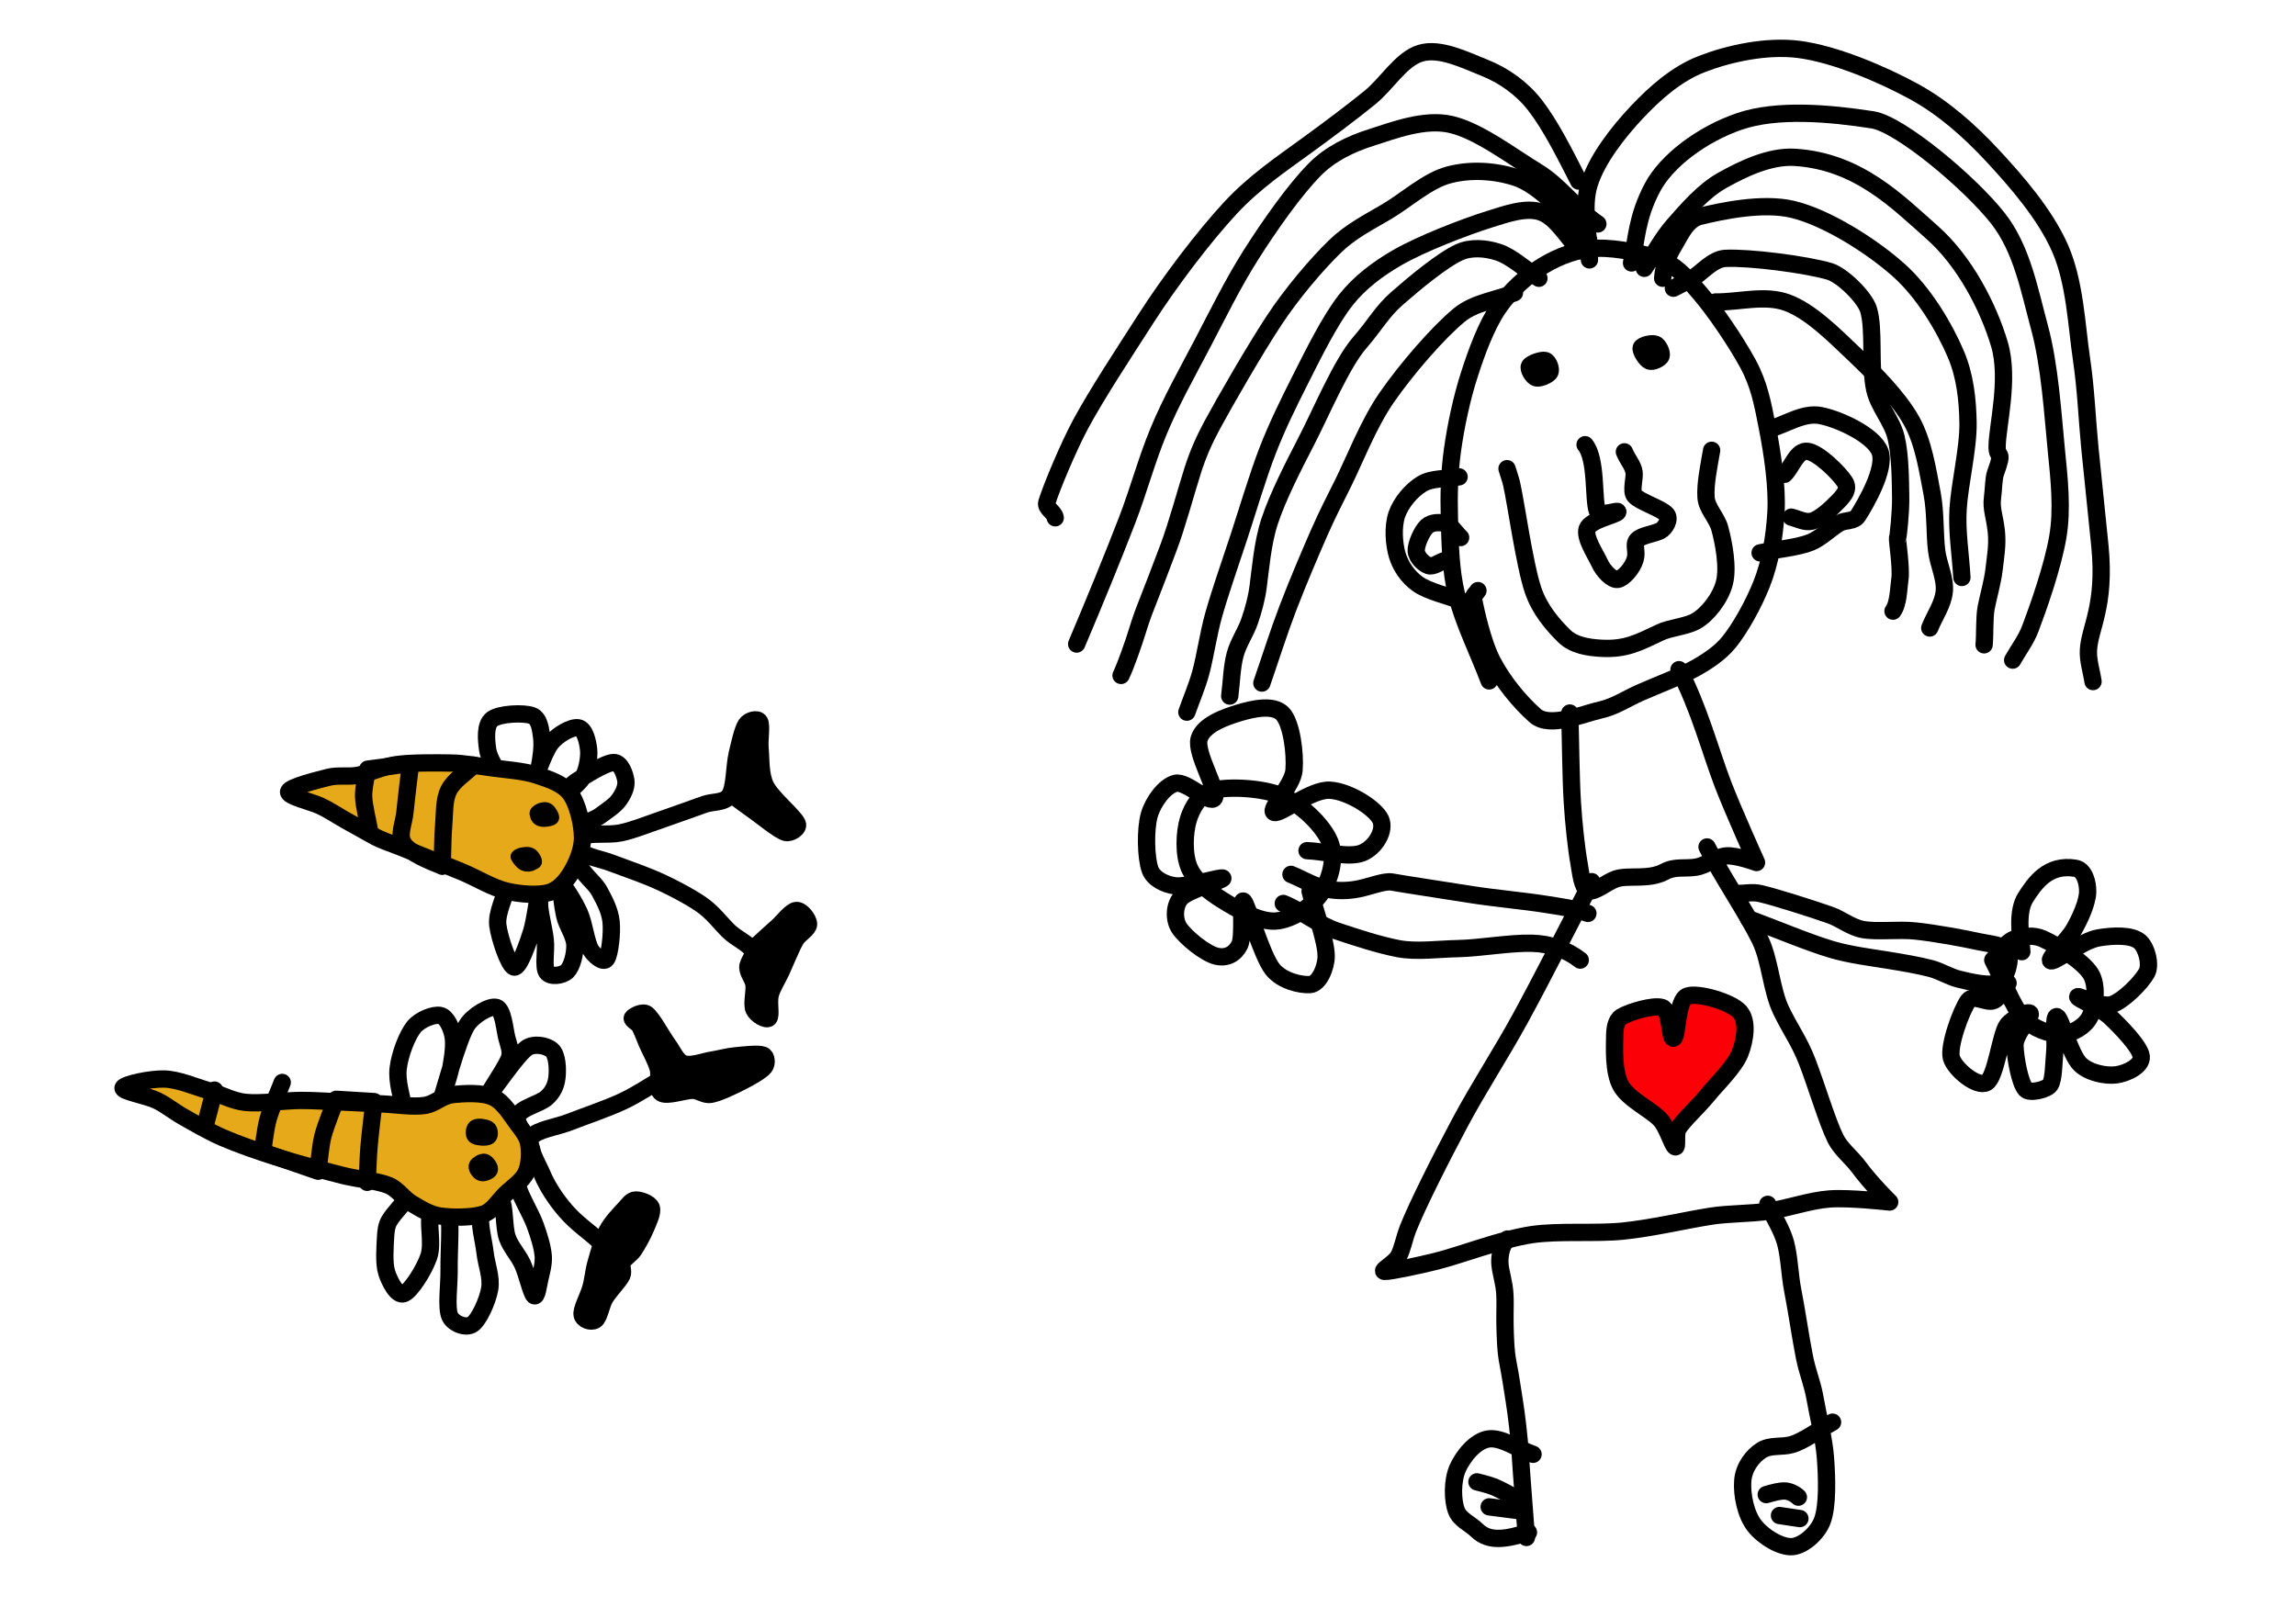
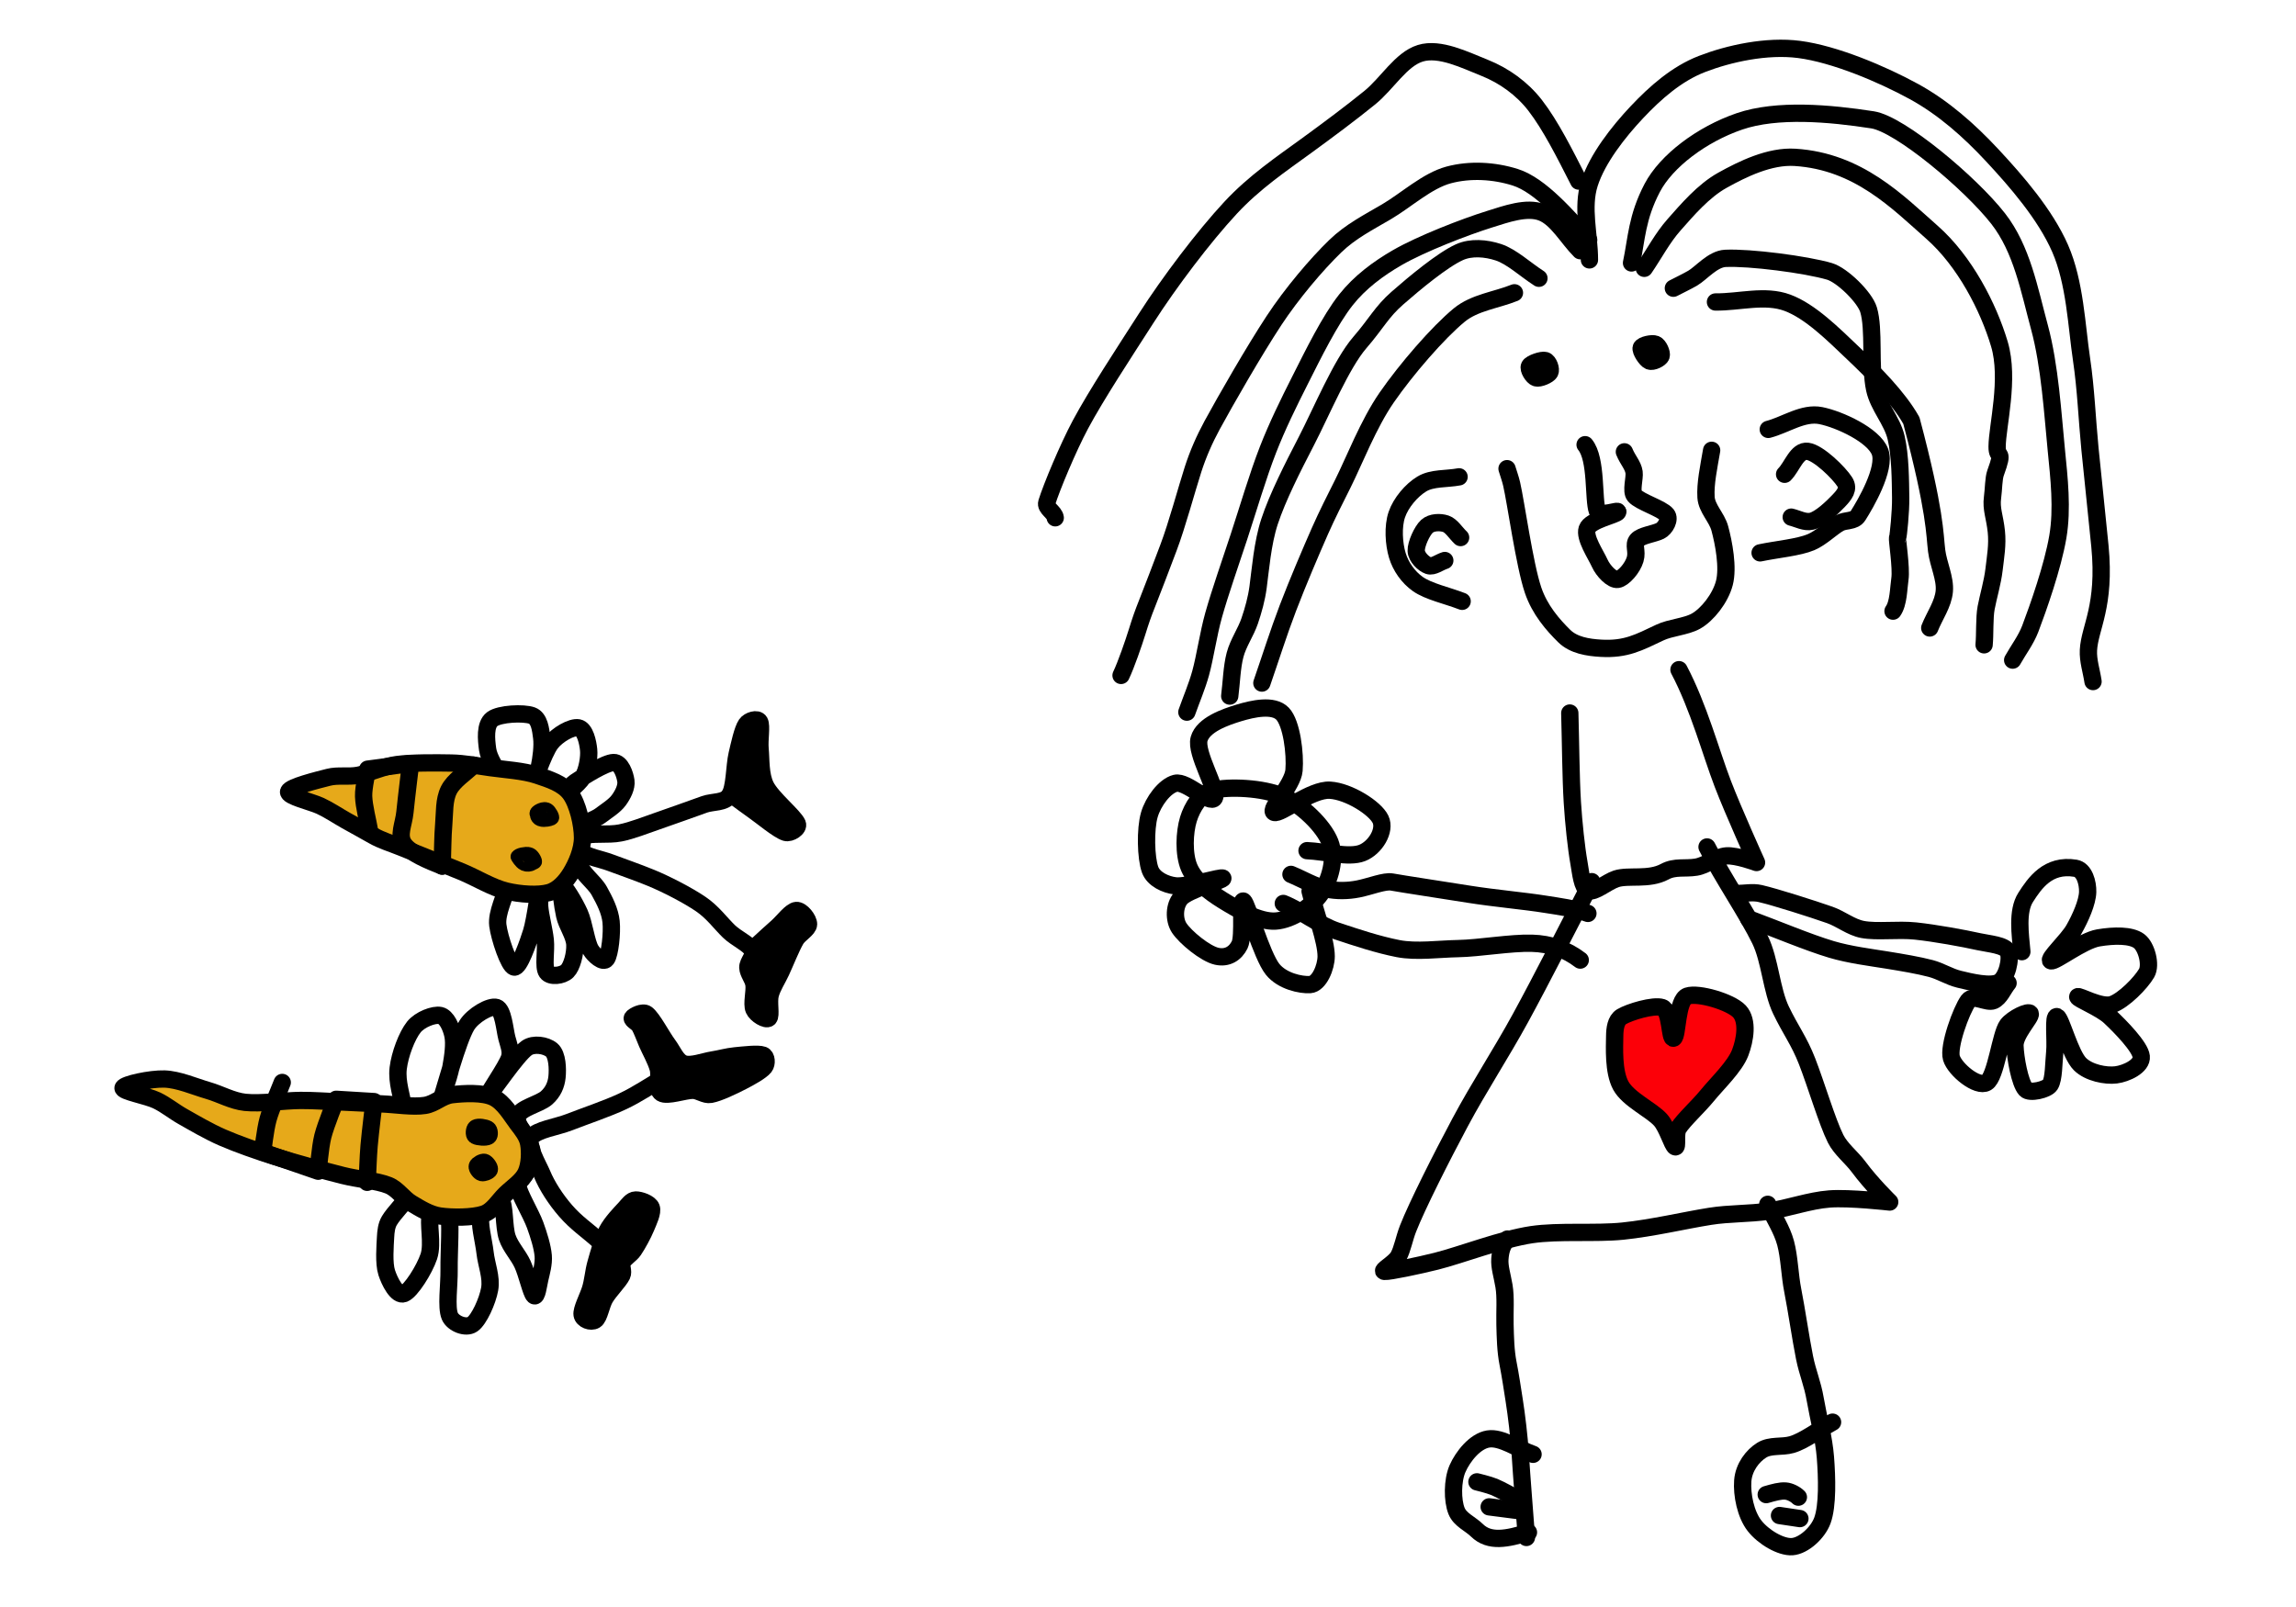
<svg xmlns="http://www.w3.org/2000/svg" width="100%" height="100%" viewBox="0 0 3000 2100" version="1.1" xml:space="preserve" style="fill-rule:evenodd;clip-rule:evenodd;stroke-linecap:round;stroke-linejoin:round;stroke-miterlimit:1.5;">
  <g id="langoesten" transform="matrix(1,0,0,1,-1130.21,-828.637)">
    <path d="M1658,2279.67C1655.5,2261.34 1648.33,2242.84 1650.5,2224.67C1652.67,2206.51 1661.83,2182.17 1671,2170.67C1678.82,2160.87 1697,2153.84 1705.5,2155.67C1714,2157.51 1719.9,2171.63 1722,2181.67C1724.33,2192.84 1721.93,2209.2 1719.5,2222.67C1717,2236.51 1703.58,2273.67 1707,2264.67C1710.42,2255.67 1728,2188.59 1740,2168.67C1747.83,2155.67 1770.25,2142.42 1779,2145.17C1787.75,2147.92 1789.67,2174.26 1792.5,2185.17C1794.65,2193.48 1798.61,2202.5 1796,2210.67C1792.08,2222.92 1765.25,2260.76 1769,2258.67C1772.75,2256.59 1804.83,2207.84 1818.5,2198.17C1827.37,2191.9 1843.42,2194.34 1851,2200.67C1858.58,2207.01 1859.08,2225.76 1858,2236.17C1856.92,2246.59 1852.77,2255.77 1844.5,2263.17C1834.92,2271.76 1809.75,2276.34 1806.5,2287.67C1803.25,2299.01 1822.92,2319.26 1825,2331.17C1826.64,2340.58 1822.08,2351.51 1819,2359.17C1816.27,2365.95 1805.42,2369.95 1806.5,2377.17C1808.25,2388.92 1823.92,2414.26 1829.5,2429.67C1834.19,2442.63 1839,2457.92 1840,2469.67C1840.87,2479.91 1837.5,2491.51 1835.5,2500.17C1833.79,2507.57 1831.75,2524.92 1828,2521.67C1824.25,2518.42 1818.83,2493.34 1813,2480.67C1807.38,2468.47 1797.34,2458.39 1793,2445.67C1788.25,2431.76 1790.17,2402.17 1784.5,2397.17C1778.83,2392.17 1762.01,2405.61 1759,2415.67C1755.58,2427.09 1762.17,2449.42 1764,2465.67C1765.79,2481.53 1772.75,2497.59 1770,2513.17C1767.25,2528.76 1756.17,2553.26 1747.5,2559.17C1738.88,2565.06 1722.1,2558.27 1718,2548.67C1712.92,2536.76 1717.3,2508.01 1717,2487.67C1716.67,2464.76 1720,2423.09 1716,2411.17C1713.5,2403.74 1696.09,2408.96 1693,2416.17C1688.75,2426.09 1696.33,2453.51 1690.5,2470.67C1684.67,2487.84 1667.17,2515.67 1658,2519.17C1648.83,2522.67 1639.15,2502.94 1635.5,2491.67C1631.5,2479.34 1633.42,2456.51 1634,2445.17C1634.38,2437.83 1635.21,2429.98 1639,2423.67C1644.75,2414.09 1658.67,2399.67 1668.5,2387.67" style="fill:none;stroke:black;stroke-width:22.61px;" />
    <path d="M1291,2250.17C1292.67,2245.51 1326.61,2238.09 1345,2238.67C1363.5,2239.26 1384.42,2248.59 1402,2253.67C1418.3,2258.39 1433.62,2267.36 1450.5,2269.17C1470.67,2271.34 1502.17,2266.76 1523,2266.67C1540.51,2266.6 1558,2267.93 1575.5,2268.67C1593.08,2269.42 1610.83,2270.45 1628.5,2271.17C1646.83,2271.92 1669.83,2275.67 1685.5,2273.17C1698.9,2271.03 1707.52,2260.76 1721,2259.17C1735.92,2257.42 1761.08,2255.92 1775,2262.67C1788.8,2269.37 1798.33,2286.59 1806,2296.67C1812.14,2304.75 1819.22,2313.18 1821,2323.17C1822.92,2333.92 1822.58,2350.17 1817.5,2361.17C1812.42,2372.17 1799.75,2380.17 1790.5,2389.17C1781.28,2398.14 1774.2,2411.11 1762,2415.17C1747.75,2419.92 1720.67,2420.01 1705,2417.67C1691.64,2415.68 1679.17,2407.84 1668,2401.17C1657.09,2394.66 1649.77,2382.45 1638,2377.67C1623,2371.59 1597.84,2369.7 1578,2364.67C1553.33,2358.42 1516.17,2348.42 1490,2340.17C1466.67,2332.82 1441.17,2323.92 1421,2315.17C1403.01,2307.37 1383.33,2295.76 1369,2287.67C1357.4,2281.13 1347.01,2272.45 1335,2266.67C1322,2260.42 1289.33,2254.84 1291,2250.17Z" style="fill:rgb(230,169,26);stroke:black;stroke-width:22.61px;" />
    <path d="M1499,2243.17C1492.83,2259.17 1484.75,2276.01 1480.5,2291.17C1476.58,2305.16 1473.5,2334.17 1473.5,2334.17L1546,2359.17C1546,2359.17 1548.29,2328.51 1552,2313.67C1555.92,2298.01 1569.5,2265.17 1569.5,2265.17L1619,2268.17C1619,2268.17 1614,2308.09 1612.5,2325.67C1611.14,2341.64 1610.83,2357.67 1610,2373.67" style="fill:none;stroke:black;stroke-width:22.61px;" />
-     <path d="M1397.5,2302.67L1410.5,2253.17" style="fill:none;stroke:black;stroke-width:22.61px;" />
    <g transform="matrix(0.656,0,0,0.672,609.291,775.116)">
      <path d="M1744.5,2347.67C1745.42,2344.42 1754.92,2339.17 1759,2340.17C1763.08,2341.17 1769.92,2350.42 1769,2353.67C1768.08,2356.92 1757.58,2360.67 1753.5,2359.67C1749.42,2358.67 1743.58,2350.92 1744.5,2347.67Z" style="stroke:black;stroke-width:34.07px;" />
    </g>
    <g transform="matrix(0.751,0,0,0.668,435.972,763.7)">
      <path d="M1753,2320.17C1749.25,2317.76 1750.42,2305.26 1753.5,2302.67C1756.58,2300.09 1767.75,2302.26 1771.5,2304.67C1775.25,2307.09 1775.85,2318.54 1772.77,2321.12C1769.68,2323.71 1756.75,2322.59 1753,2320.17Z" style="stroke:black;stroke-width:31.81px;" />
    </g>
    <path d="M1956.5,2158.76C1954.94,2161.31 1963.51,2165.07 1965.83,2169.09C1969.06,2174.64 1972.49,2184.43 1975.83,2192.09C1979.89,2201.37 1987.06,2213.92 1990.17,2224.76C1993.17,2235.21 1986.89,2252.31 1994.5,2257.09C2002.11,2261.87 2025.11,2253.14 2035.83,2253.42C2043.7,2253.63 2051.09,2260.17 2058.83,2258.76C2069.5,2256.81 2088.11,2247.76 2099.83,2241.76C2110.2,2236.45 2124.61,2228.48 2129.17,2222.76C2132.38,2218.72 2132,2209.22 2127.17,2207.42C2120.72,2205.03 2101.5,2207.37 2090.5,2208.42C2080.61,2209.37 2070.99,2212.23 2061.17,2213.76C2050.06,2215.48 2033.5,2222.03 2023.83,2218.76C2014.17,2215.48 2009.6,2202.68 2003.17,2194.09C1995.06,2183.26 1982.94,2159.64 1975.17,2153.76C1970.03,2149.87 1958.06,2156.2 1956.5,2158.76Z" style="stroke:black;stroke-width:22.61px;" />
    <path d="M1923.5,2437.09C1929.44,2425.92 1940.94,2414.14 1947.17,2407.42C1951.09,2403.18 1955.17,2396.87 1960.83,2396.76C1966.5,2396.64 1978.94,2400.76 1981.17,2406.76C1983.39,2412.76 1977.59,2424.46 1974.17,2432.76C1970.33,2442.03 1963.28,2454.87 1958.17,2462.42C1954.16,2468.35 1946.06,2472.64 1943.5,2478.09C1941.09,2483.22 1945.31,2489.99 1942.83,2495.09C1939.06,2502.87 1926.67,2514.98 1920.83,2524.76C1915.41,2533.85 1913.39,2550.37 1907.83,2553.76C1902.28,2557.14 1891.86,2553.33 1890.81,2546.67C1889.75,2540 1897.92,2524.77 1901.46,2513.89C1905.01,2502.95 1905.61,2490.67 1908.83,2479.42C1912.5,2466.64 1917.11,2449.09 1923.5,2437.09Z" style="stroke:black;stroke-width:22.61px;" />
    <path d="M1997.24,2237.24C1979.02,2247.68 1963,2258.81 1944,2267.76C1923.22,2277.53 1893.89,2287.31 1874,2295.09C1857.55,2301.52 1832.21,2304.72 1824.65,2314.39C1817.1,2324.05 1833.6,2351.01 1838.57,2362.98C1844.79,2377.98 1855.94,2395.62 1869.34,2411.01C1883.56,2427.34 1896.67,2435.53 1914,2451.09" style="fill:none;stroke:black;stroke-width:22.61px;" />
    <path d="M2092.67,1871.76C2100,1877.09 2107.23,1882.57 2114.67,1887.76C2125.33,1895.2 2147.11,1913.53 2156.67,1916.42C2162.75,1918.26 2174.5,1910.93 2172,1905.09C2167.67,1894.98 2138.78,1872.09 2130.67,1855.76C2123.37,1841.06 2124.67,1821.09 2123.33,1807.09C2122.22,1795.36 2125.67,1777.09 2122.67,1771.76C2119.78,1766.63 2108.67,1770.24 2105.33,1775.09C2100.44,1782.2 2096.48,1801.08 2093.33,1814.42C2089.67,1829.98 2090.44,1857.53 2083.33,1868.42C2083.33,1868.42 2085.33,1866.42 2092.67,1871.76Z" style="stroke:black;stroke-width:22.61px;" />
    <path d="M2083.33,1868.42C2077.03,1878.07 2061.54,1875.93 2050.67,1879.76C2034.89,1885.31 2007,1895.53 1988.67,1901.76C1972.76,1907.15 1956.56,1913.87 1940.67,1917.09C1925.15,1920.24 1901.56,1916.87 1893.33,1921.09C1886.98,1924.35 1886.33,1937.32 1891.33,1942.42C1897,1948.2 1915.34,1951.28 1927.33,1955.76C1942.22,1961.31 1963.09,1968.57 1980.67,1975.76C2000.22,1983.76 2029.1,1998.59 2046.1,2010.26C2061.67,2020.94 2071.22,2034.64 2082.67,2045.76C2092.08,2054.89 2109.22,2062.53 2113.33,2070.42" style="fill:none;stroke:black;stroke-width:22.61px;" />
    <path d="M2113.33,2070.42C2116.95,2077.35 2107,2085.64 2107.33,2093.09C2107.67,2100.53 2114.2,2107.37 2115.33,2115.09C2116.67,2124.2 2112.11,2140.42 2115.33,2147.76C2118.34,2154.6 2131.11,2162.31 2134.67,2159.09C2138.22,2155.87 2134.05,2138.33 2136.67,2128.42C2139.33,2118.31 2146.03,2108.44 2150.67,2098.42C2156.22,2086.42 2164,2066.76 2170,2056.42C2174.36,2048.92 2186.56,2042.76 2186.67,2036.42C2186.78,2030.09 2177.44,2017.87 2170.67,2018.42C2163.89,2018.98 2154.05,2032.45 2146,2039.76C2136.44,2048.42 2131.44,2052.62 2120.55,2062.84C2109.66,2073.06 2113.33,2070.42 2113.33,2070.42Z" style="stroke:black;stroke-width:22.61px;" />
    <path d="M1784,1844.42C1778.44,1832.2 1769.11,1820.42 1767.33,1807.76C1765.56,1795.09 1763.67,1775.76 1773.33,1768.42C1783,1761.09 1814.56,1759.76 1825.33,1763.76C1835.13,1767.39 1836.65,1782.06 1838,1792.42C1839.44,1803.53 1837.3,1819.54 1834.86,1831.09C1832.58,1841.88 1820.67,1866.87 1823.33,1861.76C1826,1856.64 1839.56,1813.42 1850,1799.76C1858.34,1788.85 1877.22,1777.98 1886,1779.76C1894.78,1781.53 1898.33,1798.53 1899.33,1808.42C1900.33,1818.31 1897.42,1835.52 1891.94,1844.11C1885.49,1854.22 1865.69,1869.15 1864,1871.09C1862.31,1873.03 1874.36,1855.76 1881.84,1850.7C1893.17,1843.03 1920.97,1825.36 1932,1825.09C1941.61,1824.86 1946.89,1840.87 1948,1849.09C1949.11,1857.31 1944,1867.17 1938.67,1874.42C1933.11,1881.98 1922.89,1888.2 1914.67,1894.42C1906.51,1900.6 1893.51,1902.41 1889.33,1911.76C1884.67,1922.2 1882.67,1943.53 1886.67,1957.09C1890.67,1970.64 1906.33,1980.42 1913.33,1993.09C1920.24,2005.59 1927.17,2018.89 1928.67,2033.09C1930.22,2047.87 1927.11,2075.64 1922.67,2081.76C1918.22,2087.87 1906.04,2076.62 1902,2069.76C1896.11,2059.76 1893.56,2035.64 1887.33,2021.76C1881.61,2008.99 1867.89,1985.87 1864.67,1986.42C1861.44,1986.98 1865.25,2012.45 1868,2025.09C1870.78,2037.87 1880.78,2050.98 1881.33,2063.09C1881.88,2075.1 1877.44,2091.76 1871.33,2097.76C1865.22,2103.76 1849.44,2105.87 1844.67,2099.09C1839.89,2092.31 1844.18,2071.02 1842.67,2057.09C1841.11,2042.76 1836.33,2025.64 1835.33,2013.09C1834.5,2002.67 1838.44,1976.2 1836.67,1981.76C1834.89,1987.31 1829.78,2029.98 1824.67,2046.42C1820.83,2058.77 1809,2093.87 1802,2092.42C1795,2090.98 1782.64,2053.85 1780.67,2037.76C1778.67,2021.42 1790.22,2000.87 1794,1982.42" style="fill:none;stroke:black;stroke-width:22.61px;" />
    <path d="M1507.33,1863.09C1509.11,1856.87 1545.44,1847.98 1559.33,1844.42C1571.85,1841.22 1585.3,1844.13 1598,1841.76C1612.89,1838.98 1631.29,1830.04 1648.67,1827.76C1669,1825.09 1700,1825.42 1720,1825.76C1736.28,1826.03 1754.55,1829.45 1770.67,1831.76C1789.33,1834.42 1814.22,1835.76 1832,1841.76C1847.64,1847.04 1865.6,1852.42 1875.33,1865.76C1885.22,1879.31 1891.22,1905.76 1891.33,1923.09C1891.44,1939.46 1883.33,1957.76 1876,1969.76C1869.35,1980.64 1859.62,1991.68 1847.33,1995.09C1833.33,1998.98 1809.95,1997.39 1792,1993.09C1773,1988.53 1753,1975.93 1733.33,1967.76C1710.33,1958.2 1673.33,1943.64 1654,1935.76C1641.73,1930.75 1628.81,1927.04 1617.33,1920.42C1605.78,1913.76 1594.11,1907.53 1582.67,1901.09C1571.45,1894.77 1560.33,1887.2 1548.67,1881.76C1537,1876.31 1505.56,1869.31 1507.33,1863.09Z" style="fill:rgb(230,169,26);stroke:black;stroke-width:22.61px;" />
    <g transform="matrix(0.765,0,0,0.659,431.343,643.682)">
      <path d="M1833.83,1893.92C1832.61,1891.37 1842.06,1885.81 1845.17,1887.26C1848.28,1888.7 1854.39,1901.48 1852.5,1902.59C1851.54,1903.15 1842.93,1905.9 1838.59,1903.87C1834.38,1901.9 1834.43,1895.18 1833.83,1893.92Z" style="stroke:black;stroke-width:31.67px;" />
    </g>
    <g transform="matrix(0.75,0,0,0.617,452.303,744.79)">
      <path d="M1809.83,1950.59C1808.72,1948.03 1820.94,1944.7 1824.5,1946.59C1828.06,1948.48 1833.61,1961.26 1831.17,1961.92C1829.93,1962.26 1825.23,1967.54 1820.28,1964.89C1815.46,1962.32 1810.38,1951.85 1809.83,1950.59Z" style="stroke:black;stroke-width:32.91px;" />
    </g>
    <path d="M1748.94,1828.49C1738.18,1839.36 1723.16,1848.21 1716.67,1861.09C1710.18,1873.97 1711.31,1890.76 1710,1905.76C1708.56,1922.31 1708.67,1942.2 1708,1960.42" style="fill:none;stroke:black;stroke-width:22.61px;" />
    <path d="M1708,1960.42C1690.44,1953.53 1666.11,1943.53 1658,1931.76C1649.89,1919.98 1657.67,1906.39 1659.33,1889.76C1661.22,1870.87 1666.67,1826.42 1666.67,1826.42L1610.67,1833.76C1610.67,1833.76 1604.95,1857.18 1605.33,1869.09C1605.78,1882.76 1610.67,1900.2 1613.33,1915.76" style="fill:none;stroke:black;stroke-width:22.61px;" />
  </g>
  <g id="armen" transform="matrix(1,0,0,1,-1130.21,-828.637)">
    <path d="M3772,2072.26C3770,2049.92 3765.33,2019.42 3777,2001.26C3788.67,1983.09 3806,1957.26 3842,1963.26C3853.86,1965.23 3858.3,1982.24 3858,1994.26C3857.67,2007.59 3848.67,2028.09 3840,2043.26C3831.6,2057.96 3804.67,2082.42 3810,2084.26C3815.33,2086.09 3851.17,2057.76 3872,2054.26C3892.83,2050.76 3914.5,2050.59 3925,2058.26C3934.96,2065.53 3941.16,2089.57 3935,2100.26C3927.5,2113.26 3905,2136.09 3890,2141.26C3875.47,2146.26 3845.5,2128.59 3845,2131.26C3844.5,2133.92 3875,2145.98 3887,2157.26C3900.83,2170.26 3926.67,2196.59 3928,2209.26C3929.33,2221.92 3908.33,2231.59 3895,2233.26C3881.67,2234.92 3859.63,2230.74 3848,2219.26C3835.17,2206.59 3823.5,2159.92 3818,2157.26C3812.5,2154.59 3816.5,2188.42 3815,2203.26C3813.54,2217.66 3813.83,2238.76 3809,2246.26C3804.83,2252.72 3782.15,2257.97 3777,2252.26C3769.33,2243.76 3763.5,2211.09 3763,2195.26C3762.51,2179.76 3784.67,2157.76 3783,2153.26C3781.33,2148.76 3759.65,2159.27 3753,2168.26C3744,2180.42 3738.17,2236.09 3726,2243.26C3713.83,2250.42 3684.5,2226.26 3680,2211.26C3675.5,2196.26 3692.83,2148.76 3702,2136.26C3708.51,2127.39 3726.33,2140.09 3735,2136.26C3743.67,2132.42 3747.67,2120.92 3754,2113.26" style="fill:none;stroke:black;stroke-width:22.61px;" />
-     <path d="M3734,2083.26C3743,2074.26 3750.17,2060.92 3761,2056.26C3771.83,2051.59 3787.43,2050.1 3799,2055.26C3815.83,2062.76 3851.67,2084.26 3862,2101.26C3871.7,2117.21 3867.5,2144.09 3861,2157.26C3854.5,2170.42 3837.5,2179.92 3823,2180.26C3808.5,2180.59 3786.01,2172.35 3774,2159.26C3759.17,2143.09 3747.33,2108.59 3734,2083.26" style="fill:none;stroke:black;stroke-width:22.61px;" />
    <path d="M3400,1996.26C3410,1996.26 3420.26,1994 3430,1996.26C3450.17,2000.92 3498.67,2016.42 3521,2024.26C3535.79,2029.44 3548.6,2040.37 3564,2043.26C3582.67,2046.76 3610.12,2042.85 3633,2045.26C3658.33,2047.92 3695.83,2054.76 3716,2059.26C3729.07,2062.17 3749.67,2063.42 3754,2072.26C3758.33,2081.09 3752.67,2106.26 3742,2112.26C3731.33,2118.26 3704.83,2111.92 3690,2108.26C3676.68,2104.97 3666.26,2097.78 3653,2094.26C3637.33,2090.09 3614.9,2086.31 3596,2083.26C3574.33,2079.76 3546.74,2076.34 3523,2069.26C3492.83,2060.26 3451,2042.59 3415,2029.26" style="fill:none;stroke:black;stroke-width:22.61px;" />
    <path d="M2838,1940.26C2862,1941.26 2892.5,1950.09 2910,1943.26C2927.08,1936.59 2941,1913.92 2934,1899.26C2927,1884.59 2892.67,1862.76 2868,1861.26C2843.33,1859.76 2802.83,1893.59 2795,1890.26C2787.17,1886.92 2819.28,1855.46 2821,1835.26C2822.83,1813.76 2818,1773.76 2806,1761.26C2794,1748.76 2767.17,1754.76 2749,1760.26C2730.83,1765.76 2702.33,1775.76 2697,1794.26C2691.67,1812.76 2722.17,1861.59 2717,1871.26C2711.83,1880.92 2680.17,1848.59 2666,1852.26C2651.83,1855.92 2636.98,1876.21 2632,1893.26C2626.5,1912.09 2627.33,1949.76 2633,1965.26C2637.48,1977.5 2653.05,1984.76 2666,1986.26C2681.83,1988.09 2726.83,1973.59 2728,1976.26C2729.17,1978.92 2682.5,1991.42 2673,2002.26C2664.42,2012.04 2663.85,2030.38 2671,2041.26C2679,2053.42 2705,2074.92 2720,2078.26C2733.79,2081.32 2744.33,2074.76 2750,2063.26C2755.67,2051.76 2750,2002.59 2755,2006.26C2760,2009.92 2778.5,2077.09 2793,2095.26C2805.52,2110.94 2830,2116.09 2842,2115.26C2854,2114.42 2863,2092.44 2863,2078.26C2863,2057.92 2849,2021.59 2842,1993.26" style="fill:none;stroke:black;stroke-width:22.61px;" />
    <path d="M2715,1861.26C2735.5,1856.26 2780.5,1857.92 2806,1869.26C2831.5,1880.59 2859.67,1908.09 2868,1929.26C2876.31,1950.37 2867.83,1979.09 2856,1996.26C2844.17,2013.42 2818.33,2030.76 2797,2032.26C2775.67,2033.76 2746.83,2016.92 2728,2005.26C2710.57,1994.46 2691.5,1979.92 2684,1962.26C2676.5,1944.59 2677.83,1916.09 2683,1899.26C2687.86,1883.43 2698.91,1865.18 2715,1861.26Z" style="fill:none;stroke:black;stroke-width:22.61px;" />
    <path d="M3205,2022.26C3187.33,2015.59 3167.64,2013.26 3149,2010.26C3123.17,2006.09 3082.33,2002.42 3050,1997.26C3018.53,1992.23 2961.97,1983.67 2949,1981.26C2939.27,1979.44 2920.83,1987.09 2905,1990.26C2891.27,1993 2876.68,1993.21 2863,1990.26C2848.33,1987.09 2832.33,1977.59 2817,1971.26" style="fill:none;stroke:black;stroke-width:22.61px;" />
    <path d="M3195,2083.26C3176.67,2069.26 3155.85,2061.97 3132,2061.26C3104,2060.42 3063.33,2067.76 3035,2068.26C3010.89,2068.68 2980.66,2072.9 2957,2068.26C2930.67,2063.09 2903,2053.92 2877,2045.26C2853.16,2037.31 2830.33,2018.59 2807,2009.26" style="fill:none;stroke:black;stroke-width:22.61px;" />
  </g>
  <g id="haar" transform="matrix(1,0,0,1,-1130.21,-828.637)">
    <path d="M3193,1065.26C3175,1029.92 3156.17,992.256 3136,966.256C3118.92,944.237 3095.5,927.423 3070,917.256C3044.5,907.09 3011.33,890.423 2986,898.256C2960.67,906.09 2942.74,937.793 2920,956.256C2895.17,976.423 2865.08,998.81 2837,1019.26C2804.5,1042.92 2769.09,1066.78 2738,1100.26C2703.17,1137.76 2658.5,1196.76 2628,1244.26C2598.56,1290.1 2562.83,1344.42 2542,1383.26C2525.96,1413.15 2504,1465.76 2498,1485.26C2495.73,1492.65 2508,1497.59 2509,1505.26" style="fill:none;stroke:black;stroke-width:22.61px;" />
-     <path d="M3218,1121.26C3189.67,1101.92 3168.33,1071.04 3139,1053.26C3106,1033.26 3062.33,999.59 3026,991.256C2991.66,983.381 2951.83,998.756 2922,1008.26C2894.49,1017.02 2868.28,1029.71 2848,1050.26C2822,1076.59 2789.33,1122.92 2765,1161.26C2741.18,1198.79 2721.17,1239.76 2701,1278.26C2681.29,1315.89 2660,1353.59 2644,1392.26C2628.16,1430.54 2617.88,1469.6 2603,1508.26C2585.17,1554.59 2559.67,1616.92 2537,1670.26" style="fill:none;stroke:black;stroke-width:22.61px;" />
    <path d="M3206,1142.26C3178.33,1112.26 3143.33,1070.76 3110,1060.26C3082.32,1051.54 3051,1049.76 3023,1057.26C2995,1064.76 2967.5,1090.26 2942,1105.26C2918.05,1119.34 2894.98,1130.95 2875,1150.26C2850.5,1173.92 2817.91,1212.45 2795,1247.26C2769,1286.76 2731.67,1351.76 2714,1384.26C2703.95,1402.75 2695.43,1422.21 2689,1442.26C2680.33,1469.26 2668.17,1514.76 2657,1544.26C2647.18,1570.21 2636.83,1597.59 2629,1617.26C2623.38,1631.36 2620.5,1639.76 2616,1654.26C2611.5,1668.76 2601.67,1697.26 2595,1711.26" style="fill:none;stroke:black;stroke-width:22.61px;" />
    <path d="M3195,1156.26C3178.33,1139.59 3164.83,1114.09 3145,1106.26C3125.17,1098.42 3097.98,1108.4 3076,1115.26C3044.5,1125.09 2987.5,1147.09 2956,1165.26C2930.88,1179.75 2907.03,1197.54 2889,1220.26C2867.83,1246.92 2845.67,1292.26 2829,1325.26C2813.94,1355.08 2799.14,1385.13 2787,1416.26C2773.67,1450.42 2760.83,1494.26 2749,1530.26C2737.84,1564.2 2724.33,1602.59 2716,1632.26C2708.98,1657.25 2704.83,1687.09 2699,1708.26C2694.21,1725.64 2687,1742.26 2681,1759.26" style="fill:none;stroke:black;stroke-width:22.61px;" />
    <path d="M3141,1192.26C3123.33,1180.92 3105.33,1163.92 3088,1158.26C3071.84,1152.97 3052.48,1151.22 3037,1158.26C3015,1168.26 2978.83,1198.26 2956,1218.26C2935.42,1236.28 2928.69,1251.18 2907,1276.26C2882.84,1304.2 2856.83,1366.92 2837,1405.26C2819.04,1439.97 2799.5,1478.42 2789,1510.26C2779.78,1538.2 2777,1574.26 2774,1596.26C2771.96,1611.24 2767.88,1625.95 2763,1640.26C2758,1654.92 2748.1,1668.82 2744,1684.26C2739.67,1700.59 2739.33,1720.26 2737,1738.26" style="fill:none;stroke:black;stroke-width:22.61px;" />
    <path d="M3109,1211.26C3085,1220.92 3057,1223.85 3037,1240.26C3009.17,1263.09 2967.33,1311.59 2942,1348.26C2918.19,1382.72 2899.5,1431.26 2885,1460.26C2874.73,1480.79 2864.28,1501.26 2855,1522.26C2843,1549.42 2825.67,1590.09 2813,1623.26C2800.66,1655.56 2790.33,1688.59 2779,1721.26" style="fill:none;stroke:black;stroke-width:22.61px;" />
    <path d="M3207,1168.26C3207,1134.92 3196.81,1099.99 3207,1068.26C3217.33,1036.09 3244.5,1001.26 3269,975.256C3293.19,949.589 3321.11,924.979 3354,912.256C3389.33,898.59 3438.55,887.74 3481,893.256C3527.17,899.256 3589,925.256 3631,948.256C3669.45,969.311 3703.12,999.185 3733,1031.26C3764.83,1065.42 3802.5,1108.76 3822,1153.26C3841.5,1197.76 3843.5,1254.59 3850,1298.26C3855.77,1337 3857.17,1376.27 3861,1415.26C3865,1455.92 3869.88,1499.9 3874,1542.26C3881.67,1621.09 3860.5,1648.76 3859,1678.26C3858.3,1692.05 3863,1705.59 3865,1719.26" style="fill:none;stroke:black;stroke-width:22.61px;" />
    <path d="M3262,1172.26C3268.67,1140.92 3268.8,1112.9 3289,1074.26C3307.42,1039.01 3353.83,1004.09 3403,987.256C3452.17,970.423 3520.9,976.564 3577,985.256C3612.75,990.796 3704.67,1067.76 3741,1114.26C3772.18,1154.16 3781.73,1207.39 3795,1256.26C3808.67,1306.59 3812.5,1370.92 3817,1416.26C3820.69,1453.41 3825.29,1493.45 3819,1530.26C3812.33,1569.26 3793.33,1623.09 3783,1650.26C3777.43,1664.9 3767.67,1677.59 3760,1691.26" style="fill:none;stroke:black;stroke-width:22.61px;" />
    <path d="M3278.67,1179.26C3291.67,1160.26 3302.39,1139.48 3317.67,1122.26C3334.67,1103.09 3355.73,1078.15 3380.67,1064.26C3407,1049.59 3442.53,1032.12 3475.67,1034.26C3558.5,1039.59 3609.67,1092.59 3654.67,1132.26C3697.55,1170.06 3728.33,1230.09 3742.67,1278.26C3756.27,1323.96 3739.86,1385.41 3739.67,1412.26C3739.54,1429.63 3749.37,1414.53 3737.67,1446.59C3735.03,1453.82 3735.2,1467.45 3733.67,1478.92C3731.67,1493.92 3736.67,1503.92 3738.67,1523.26C3740.45,1540.5 3737.67,1555.92 3735.67,1572.92C3733.67,1589.92 3728.17,1607.92 3725.33,1622.92C3722.85,1636.09 3724,1657.92 3722.67,1671.26" style="fill:none;stroke:black;stroke-width:22.61px;" />
-     <path d="M3302.67,1192.26C3304,1175.59 3309.5,1162.76 3317.67,1149.26C3325.83,1135.76 3333.96,1115.52 3351.67,1111.26C3379.33,1104.59 3433.34,1092.8 3472.67,1102.26C3517,1112.92 3575.17,1149.76 3610.67,1181.26C3644.19,1211 3671,1256.92 3685.67,1291.26C3697.74,1319.52 3701.21,1350.53 3701.67,1381.26C3702.17,1415.09 3690.67,1460.59 3688.67,1494.26C3686.91,1523.92 3692,1553.59 3693.67,1583.26" style="fill:none;stroke:black;stroke-width:22.61px;" />
    <path d="M3316.67,1205.26C3325,1200.92 3333.52,1196.93 3341.67,1192.26C3353,1185.76 3367.93,1167.05 3384.67,1166.26C3416.5,1164.76 3490,1174.26 3520.67,1183.26C3537.18,1188.1 3566.64,1216.8 3571.67,1233.26C3579.5,1258.92 3573.17,1307.26 3579.67,1337.26C3584.53,1359.72 3602.32,1377.91 3607.67,1400.26C3613.33,1423.92 3613.33,1457.42 3613.67,1479.26C3613.93,1496.64 3610.67,1529.26 3609.67,1531.26C3608.67,1533.26 3614.83,1570.59 3612.67,1585.26C3610.82,1597.79 3611,1616.92 3603.67,1627.26" style="fill:none;stroke:black;stroke-width:22.61px;" />
-     <path d="M3371.67,1223.26C3403,1223.59 3436.3,1213.33 3465.67,1224.26C3495.67,1235.42 3525.48,1265.36 3551.67,1290.26C3578.67,1315.92 3610.5,1347.76 3627.67,1378.26C3643.81,1406.94 3649.17,1444.92 3654.67,1473.26C3659.45,1497.88 3658,1526.92 3660.67,1548.26C3662.9,1566.1 3672.17,1584.42 3670.67,1601.26C3669.17,1618.09 3658,1633.26 3651.67,1649.26" style="fill:none;stroke:black;stroke-width:22.61px;" />
+     <path d="M3371.67,1223.26C3403,1223.59 3436.3,1213.33 3465.67,1224.26C3495.67,1235.42 3525.48,1265.36 3551.67,1290.26C3578.67,1315.92 3610.5,1347.76 3627.67,1378.26C3659.45,1497.88 3658,1526.92 3660.67,1548.26C3662.9,1566.1 3672.17,1584.42 3670.67,1601.26C3669.17,1618.09 3658,1633.26 3651.67,1649.26" style="fill:none;stroke:black;stroke-width:22.61px;" />
  </g>
  <g id="gezicht" transform="matrix(1,0,0,1,-1130.21,-828.637)">
    <path d="M3128.67,1307.09C3130.67,1303.31 3144.89,1298.42 3149.33,1299.76C3153.78,1301.09 3157.33,1311.31 3155.33,1315.09C3153.33,1318.87 3141.78,1323.76 3137.33,1322.42C3132.89,1321.09 3126.67,1310.87 3128.67,1307.09Z" style="fill:none;stroke:black;stroke-width:22.61px;" />
    <path d="M3274.67,1283.09C3276,1279.42 3289,1276.64 3293.33,1278.42C3297.67,1280.2 3302,1290.09 3300.67,1293.76C3299.33,1297.42 3289.67,1302.2 3285.33,1300.42C3281,1298.64 3273.33,1286.76 3274.67,1283.09Z" style="fill:none;stroke:black;stroke-width:22.61px;" />
    <path d="M3038.67,1531.09C3032.22,1525.09 3026.67,1515.53 3019.33,1513.09C3012,1510.64 3000.79,1510.83 2994.67,1516.42C2988.22,1522.31 2980.33,1539.87 2980.67,1548.42C2980.99,1556.78 2990.44,1565.64 2996.67,1567.76C3002.89,1569.87 3010.89,1563.31 3018,1561.09" style="fill:none;stroke:black;stroke-width:22.61px;" />
    <path d="M3036.67,1451.76C3020.44,1454.87 3001.56,1452.87 2988,1461.09C2974.44,1469.31 2960.67,1485.53 2955.33,1501.09C2950,1516.64 2951.44,1539.31 2956,1554.42C2960.41,1569.07 2970.19,1582.91 2982.67,1591.76C2996.78,1601.76 3021.33,1606.87 3040.67,1614.42" style="fill:none;stroke:black;stroke-width:22.61px;" />
    <path d="M3462,1448.42C3472,1438.42 3477.95,1416.78 3492,1418.42C3506.22,1420.09 3533.22,1446.64 3540.67,1458.42C3546.45,1467.57 3540.12,1475.24 3532.67,1483.09C3524.33,1491.87 3508.33,1507.2 3497.33,1509.76C3488.41,1511.83 3479.56,1506.64 3470.67,1504.42" style="fill:none;stroke:black;stroke-width:22.61px;" />
    <path d="M3440.67,1389.76C3463.56,1383.76 3486.14,1367.1 3509.33,1371.76C3533.67,1376.64 3578.56,1397.31 3586.67,1419.09C3594.78,1440.87 3567.56,1487.42 3558,1502.42C3552.73,1510.7 3541.87,1507.6 3533.33,1512.42C3523.11,1518.2 3509.88,1531.51 3496.67,1537.09C3480.11,1544.09 3452.22,1546.42 3430,1551.09" style="fill:none;stroke:black;stroke-width:22.61px;" />
    <path d="M3201.33,1409.76C3216.89,1428.64 3211.78,1481.76 3217.33,1496.42C3220.49,1504.75 3246.22,1493.87 3244,1497.76C3241.78,1501.64 3207.78,1508.2 3204,1519.76C3200.22,1531.31 3215.11,1552.87 3220.67,1565.09C3224.88,1574.35 3236.44,1586.98 3244,1585.76C3251.56,1584.53 3263.33,1570.98 3266.67,1559.76C3270,1548.53 3263.89,1540.64 3269.33,1534.42C3274.78,1528.2 3290.89,1526.53 3299.33,1522.42C3306.23,1519.06 3312.82,1507.07 3308,1501.09C3301.56,1493.09 3273,1484.64 3266,1476.42C3260.97,1470.51 3266.44,1453.44 3265.33,1445.76C3264,1436.53 3257.11,1429.98 3252.67,1419.09" style="fill:none;stroke:black;stroke-width:22.61px;" />
-     <path d="M3061.33,1600.42C3059.33,1603.98 3054.51,1607.1 3055.33,1611.09C3058.56,1626.64 3067.22,1668.31 3080.67,1693.76C3094.11,1719.2 3115.22,1745.31 3136,1763.76C3155.19,1780.8 3198.44,1761.42 3221.33,1756.42C3239.81,1752.39 3256.04,1741.39 3273.33,1733.76C3294.22,1724.53 3327.33,1712.09 3346.67,1701.09C3362.35,1692.16 3377.94,1681.76 3389.33,1667.76C3403.89,1649.87 3421.37,1618.54 3432,1591.76C3443.11,1563.76 3448.69,1531.21 3450.67,1499.09C3452.78,1464.76 3445.89,1419.87 3439.33,1386.42C3433.33,1355.8 3428.86,1331.19 3414,1303.76C3398.11,1274.42 3369.89,1233.2 3351.33,1211.76C3337.85,1196.17 3324.22,1178.69 3305.33,1170.42C3283,1160.64 3243.78,1152.2 3217.33,1153.09C3192.61,1153.92 3167.85,1162.98 3146.67,1175.76C3125.11,1188.76 3103.08,1208.84 3088,1231.09C3071.89,1254.87 3059.75,1288.21 3050,1318.42C3040,1349.42 3032.33,1385.87 3028,1417.09C3023.93,1446.39 3023.16,1476.18 3024,1505.76C3024.89,1537.2 3025.38,1573.24 3033.33,1605.76C3042,1641.2 3061.78,1680.87 3076,1718.42" style="fill:none;stroke:black;stroke-width:22.61px;" />
    <path d="M3099.33,1441.09C3101.33,1447.76 3103.77,1454.31 3105.33,1461.09C3111,1485.64 3122.11,1566.53 3133.33,1599.76C3142.09,1625.67 3159.22,1645.2 3174,1659.76C3186.27,1671.84 3204.81,1674.77 3222,1675.76C3254.78,1677.64 3271.33,1668.31 3299.33,1655.09C3312.83,1648.71 3332.93,1647.64 3346,1640.42C3360.89,1632.2 3378.11,1610.64 3383.33,1590.42C3388.56,1570.2 3382.56,1538.42 3377.33,1519.09C3373.47,1504.78 3360.26,1493.22 3359.33,1478.42C3358.22,1460.64 3362.89,1439.09 3366.67,1417.09" style="fill:none;stroke:black;stroke-width:22.61px;" />
  </g>
  <g id="benen" transform="matrix(1,0,0,1,-1130.21,-828.637)">
    <path d="M3076,2797.76L3117.33,2803.09" style="fill:none;stroke:black;stroke-width:22.61px;" />
    <path d="M3060,2765.09C3060,2765.09 3075.45,2768.79 3082.67,2771.76C3090.78,2775.09 3108.67,2785.09 3108.67,2785.09" style="fill:none;stroke:black;stroke-width:22.61px;" />
    <path d="M3133.33,2729.09C3113.78,2722.42 3091.89,2706.31 3074.67,2709.09C3057.44,2711.87 3041.56,2732.09 3034.67,2747.76C3027.78,2763.42 3027.89,2789.53 3033.33,2803.09C3038.04,2814.81 3050.97,2819.58 3060,2828.42C3076.33,2844.42 3099.11,2839.76 3127.33,2831.09" style="fill:none;stroke:black;stroke-width:22.61px;" />
    <path d="M3100,2447.76C3092.89,2455.09 3090.78,2463.57 3090,2473.76C3089.22,2483.98 3092.94,2495.05 3095.33,2509.09C3097.89,2524.09 3096.22,2542.87 3096.67,2559.76C3097.11,2576.76 3097.44,2593.98 3100.67,2610.42C3103.86,2626.7 3106.09,2642.04 3108.67,2658.42C3111.78,2678.2 3115.16,2706 3116.67,2729.76C3118.56,2759.64 3122,2801.76 3124.67,2837.76" style="fill:none;stroke:black;stroke-width:22.61px;" />
    <path d="M3455.33,2809.09L3482,2813.09" style="fill:none;stroke:black;stroke-width:22.61px;" />
    <path d="M3438,2781.76C3448,2778.87 3456.33,2776.53 3463.33,2777.09C3468.97,2777.54 3476,2781.09 3480,2785.09" style="fill:none;stroke:black;stroke-width:22.61px;" />
    <path d="M3440,2402.42C3447.78,2419.31 3458.52,2435.13 3463.33,2453.09C3468.33,2471.76 3468.65,2494.92 3472.67,2515.09C3477.44,2539.09 3483.11,2578.09 3488,2602.42C3492.19,2623.26 3498.41,2636.14 3502,2657.09C3505.89,2679.76 3513.42,2708.36 3515.33,2733.09C3517.33,2758.98 3518.56,2796.31 3511.33,2815.76C3505.3,2832 3486.78,2848.64 3472,2849.76C3457.22,2850.87 3434.21,2837.26 3422.67,2822.42C3411,2807.42 3406,2781.87 3407.33,2763.76C3408.66,2745.74 3420.44,2730.98 3432,2723.76C3443.52,2716.56 3458.26,2720.13 3471.33,2716.42C3487,2711.98 3506.89,2696.87 3524.67,2687.09" style="fill:none;stroke:black;stroke-width:22.61px;" />
  </g>
  <g id="lijf" transform="matrix(1,0,0,1,-1130.21,-828.637)">
    <path d="M3317,2185.26C3322.5,2182.76 3320.83,2135.09 3335,2130.26C3349.17,2125.42 3391.5,2137.92 3403,2150.26C3414.5,2162.59 3410.42,2187.44 3404,2204.26C3397,2222.59 3374.5,2243.76 3361,2260.26C3348.89,2275.06 3330,2292.09 3323,2303.26C3318.69,2310.13 3322.83,2329.09 3319,2327.26C3315.17,2325.42 3308.81,2302.18 3300,2292.26C3288.17,2278.92 3258,2265.59 3248,2247.26C3238,2228.92 3239.83,2197.26 3240,2182.26C3240.1,2173.4 3241.39,2161.8 3249,2157.26C3259.33,2151.09 3290.5,2141.59 3302,2145.26C3313.5,2148.92 3311.5,2187.76 3317,2185.26Z" style="fill:rgb(252,0,8);stroke:black;stroke-width:22.61px;" />
    <path d="M3181.33,1760.42C3182.44,1799.31 3182.67,1844.42 3184.67,1877.09C3186.29,1903.64 3189.89,1937.2 3193.33,1956.42C3195.56,1968.87 3197.22,1988.98 3205.33,1992.42C3213.44,1995.87 3229.41,1981.23 3242,1977.09C3257.89,1971.87 3284.62,1978.97 3305.33,1967.76C3318.71,1960.52 3332.07,1964.16 3346.29,1961.82C3360.22,1959.54 3372.83,1948.1 3386,1947.09C3399.17,1946.08 3425.33,1955.76 3425.33,1955.76C3425.33,1955.76 3395.21,1889.28 3381.33,1853.09C3365.44,1811.64 3350,1753.09 3324,1703.76" style="fill:none;stroke:black;stroke-width:22.61px;" />
    <path d="M3210,1980.76C3178.89,2040.31 3145.33,2106.98 3116.67,2159.42C3091.55,2205.38 3062.44,2249.64 3038,2295.42C3013.75,2340.84 2981.75,2404.15 2970,2434.09C2965,2446.83 2962.63,2461.08 2957.52,2470.41C2952.41,2479.75 2932.78,2489.59 2939.33,2490.09C2945.88,2490.59 2984.66,2482.31 3006.83,2476.77C3038.83,2468.77 3092.58,2447.87 3131.33,2442.09C3166.94,2436.78 3214.85,2441.11 3250.67,2437.42C3289.56,2433.42 3331.11,2423.42 3364.67,2418.09C3389.78,2414.1 3415.5,2415.08 3440.67,2411.42C3466.67,2407.64 3494.22,2397.42 3520.67,2395.42C3546.85,2393.44 3599.33,2399.42 3599.33,2399.42C3599.33,2399.42 3575.78,2376.53 3558.67,2353.42C3549.66,2341.26 3535.44,2330.3 3528.67,2316.76C3517.56,2294.53 3503.11,2245.64 3491.33,2215.42C3480.87,2188.57 3469.78,2174.75 3457.33,2148.76C3444.67,2122.31 3443.05,2083.58 3430,2056.76C3413.78,2023.42 3380.67,1974.98 3360.67,1935.42" style="fill:none;stroke:black;stroke-width:22.61px;" />
  </g>
</svg>